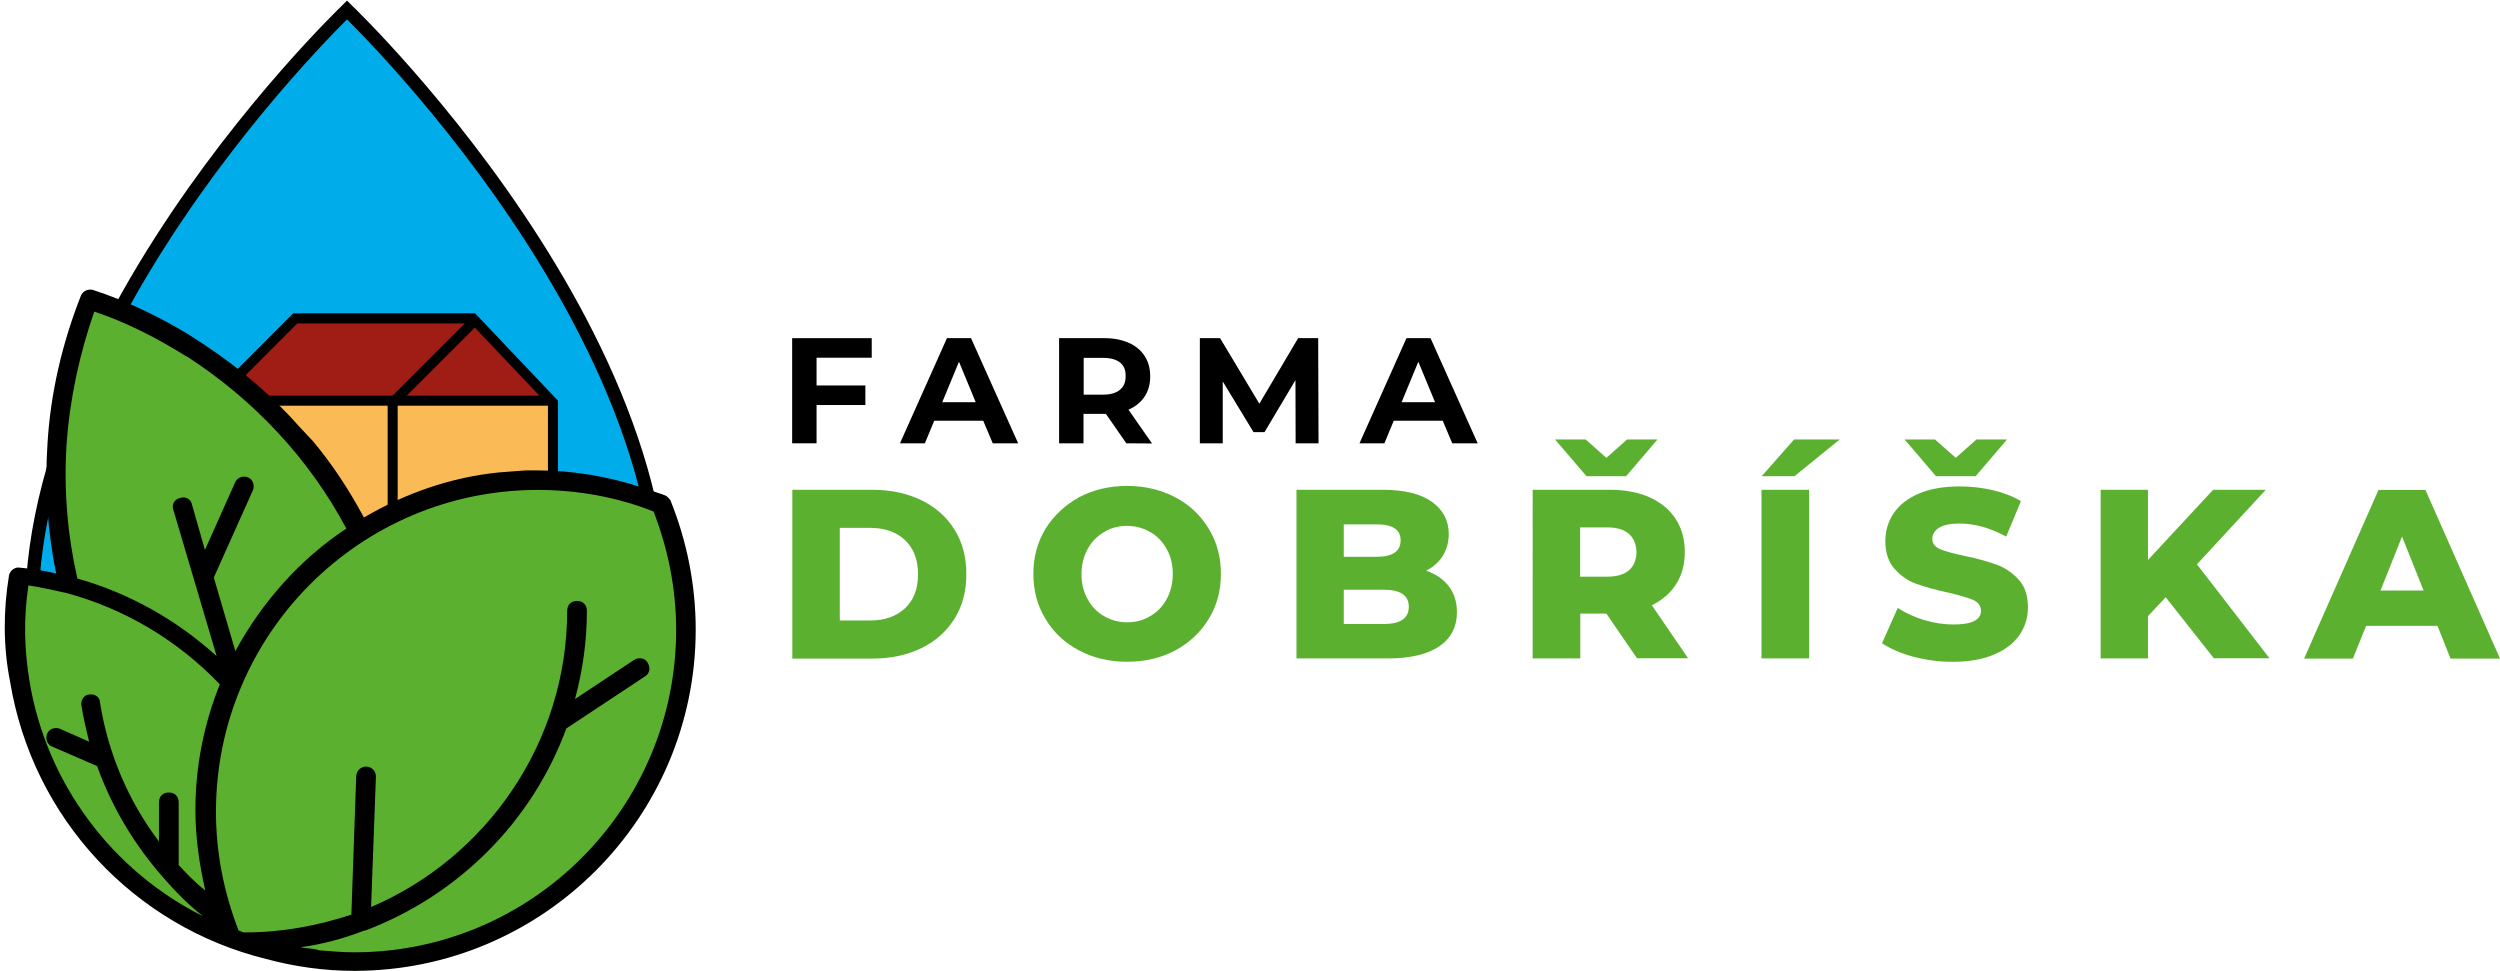
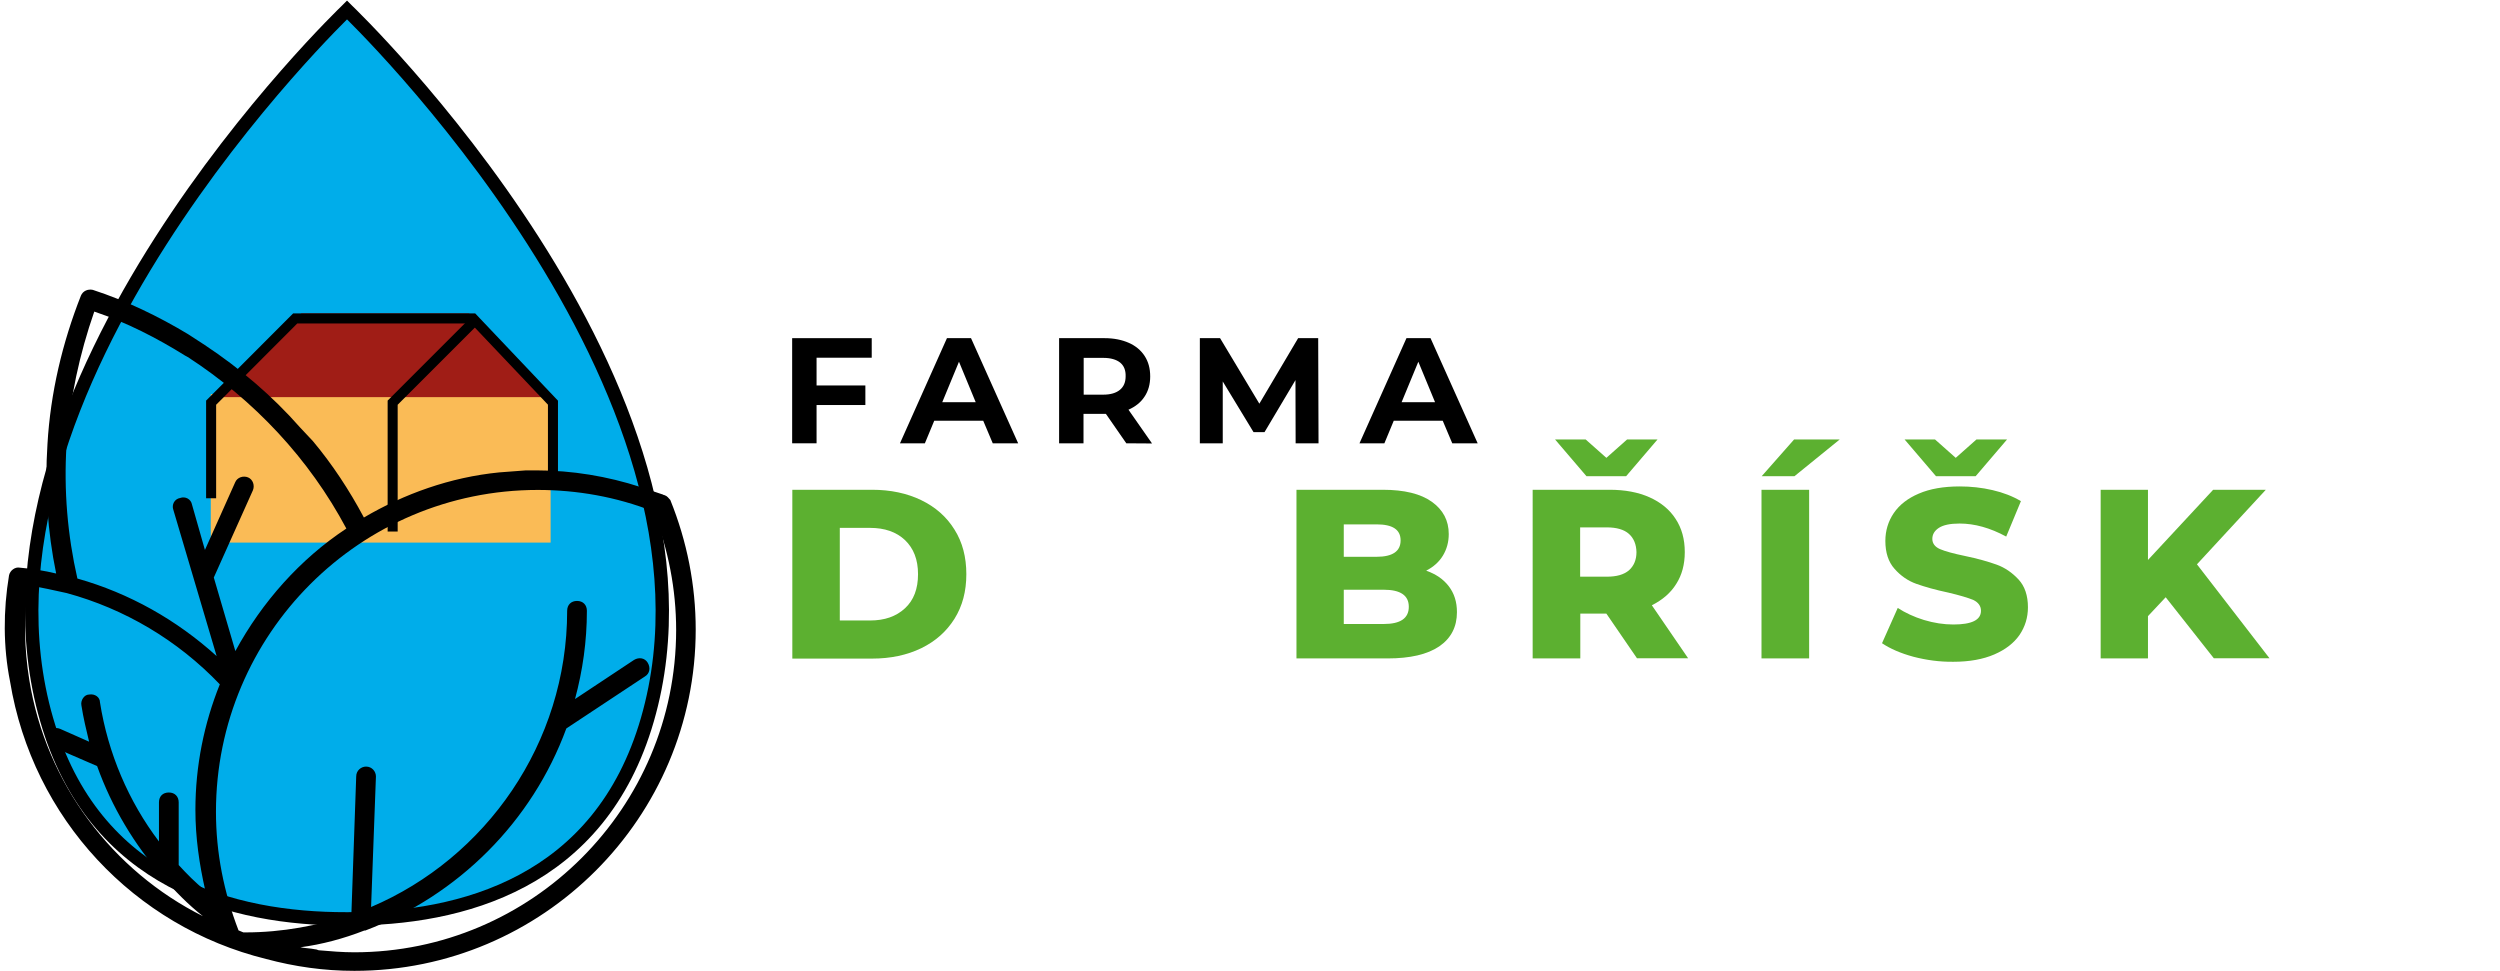
<svg xmlns="http://www.w3.org/2000/svg" version="1.1" id="Vrstva_1" x="0px" y="0px" viewBox="0 0 1495.6 580.9" style="enable-background:new 0 0 1495.6 580.9;" xml:space="preserve">
  <style type="text/css">
	.st0{fill:#00ADEA;stroke:#000000;stroke-width:8;stroke-miterlimit:10;}
	.st1{fill:#FABB56;}
	.st2{fill:#A01D16;}
	.st3{fill:none;stroke:#000000;stroke-width:6;stroke-miterlimit:10;}
	.st4{fill:#5CB030;}
</style>
  <path class="st0" d="M208,549.7c67.8,0.1,151-21.2,179.3-119.2C444.5,232.6,208,6.4,208,6.4L207.6,6l-0.4,0.4  c0,0-236.5,226.3-179.3,424.1c28.3,98,111.6,119.3,179.3,119.2H208z" />
  <rect x="126.1" y="235.8" class="st1" width="203.3" height="88.8" />
  <polygon class="st2" points="329.1,237.6 128.6,237.6 180.3,187.5 280.6,187.5 " />
  <polyline class="st3" points="330.8,283.1 330.8,240.9 283,190.5 176.6,190.5 126.3,240.9 126.3,298.1 " />
  <polyline class="st3" points="282.6,193.2 234.9,240.9 234.9,318 " />
-   <line class="st3" x1="329.5" y1="239.7" x2="131.6" y2="239.7" />
-   <path class="st4" d="M385.2,297.4l9.1,4.9l11.8,22.1l0.1,78.2l-24.9,79.7l-47.2,50.5L284.1,562l-71.7,18.9L127.7,558l-61.1-35.6  l-42.7-59.2L9.6,397.3l5.5-38.3v-13.4l24.3,4.6l-3.7-55.6l-1.5-69.5l17.8-42.4l52.2,17l61.5,47.2l14.8,17.6l32.3,51.1  c0,0,44.8-21.3,48.9-22.1c4.1-0.7,63.9-7.9,63.9-7.9L385.2,297.4z" />
  <g>
    <path d="M56.4,186.4c19.4,6.5,37.6,15.9,54.6,26.5l0,0l0,0c0.6,0,0.6,0.6,1.2,0.6c39.9,25.9,72.8,61,95,102.7   c-27.6,18.2-50.5,44-66.4,73.3l-12.9-44l23.4-52.2c1.2-2.9,0-6.5-2.9-7.7s-6.5,0-7.7,2.9L122.6,329l-7.7-27   c-0.6-3.5-4.1-5.2-7.1-4.1c-3.5,0.6-5.2,4.1-4.1,7.1l25.9,87.5c-24-21.7-52.2-37.6-83.3-46.4c-5.9-25.9-8.2-52.8-6.5-79.8   C41.7,238.6,47.6,211.7,56.4,186.4z M383.3,291.4c-20-6.5-41.1-10-62.2-10c-2.3,0-4.1,0-6.5,0l-15.9,1.2c-29.4,2.9-57,12.9-81,27   c-8.8-16.5-18.8-31.7-30.5-45.7l-7.7-8.2c-16.5-18.8-35.9-35.3-57-49.3l-10-6.5c-17.6-10.6-37-20-57-26.5c-2.9-0.6-5.9,0.6-7.1,3.5   c-11.1,28.2-18.2,58.1-20,88.7c-1.7,26.5,0,52.2,5.2,77.5c-7.1-1.7-14.6-2.9-21.7-3.5c-2.9-0.6-5.9,1.7-6.5,4.6   c-3.5,21.1-3.5,42.8,0.6,63.4c13.5,82.2,74.5,146.7,153.2,166.1c17.1,4.6,34.6,7.1,52.8,7.1c112.7,0,204.2-91.6,204.2-204.2   c0-26.5-5.2-52.8-15.2-77.5c-1.2-1.2-1.7-2.3-3.5-2.9c-0.6,0-1.2-0.6-1.7-0.6 M211.9,569.7c-7.1,0-14-0.6-21.1-1.2   c-0.6,0-1.2-0.6-2.3-0.6c-2.9-0.6-5.9-0.6-8.8-1.2c12.9-1.7,25.9-5.2,38.2-10h0.6c55.7-21.1,99.8-65.1,120.3-120.9l47-31.1   c2.9-1.7,3.5-5.2,1.7-8.2c-1.7-2.9-5.2-3.5-8.2-1.7L344,418.2c4.6-17.1,7.1-34.6,7.1-52.8c0-3.5-2.3-5.9-5.9-5.9   c-3.5,0-5.9,2.3-5.9,5.9c0,79.3-48.7,148-117.3,177.2l2.9-78.1c0-2.9-2.3-5.9-5.9-5.9c-2.9,0-5.9,2.3-5.9,5.9l-2.9,82.7   c-20,6.5-41.1,10.6-63.4,10.6c-0.6,0-0.6,0-1.2,0c-1.2-0.6-1.7-0.6-2.9-1.2c-8.8-22.9-13.5-46.4-13.5-71   c0-106.2,86.2-192.5,192.5-192.5c23.4,0,47,4.1,69.3,12.9c8.8,22.9,13.5,46.4,13.5,71C404.4,483.4,318.1,569.7,211.9,569.7z    M17,350.2c7.7,1.2,15.2,2.9,22.9,4.6l0,0c34.6,9.4,66.4,28.2,91.6,54.6c-9.4,23.4-14.6,48.7-14.6,75.1c0,16.5,2.3,32.3,5.9,48.2   c-5.9-4.6-11.1-10-15.9-15.2V480c0-3.5-2.3-5.9-5.9-5.9s-5.9,2.3-5.9,5.9v23.4c-18.2-24-30.5-52.8-35.3-83.3c0-2.9-2.9-5.2-6.5-4.6   c-2.9,0-5.2,3.5-4.6,6.5c1.2,7.7,2.9,14.6,4.6,21.7L35.9,436c-2.9-1.2-6.5,0-7.7,2.9c-1.2,2.9,0,6.5,2.9,7.7l27,11.7   c8.8,24.6,22.3,47,39.3,66.4l0,0c7.1,8.2,15.2,16.5,24,23.4c-54-27-93.9-79.3-103.9-141.5C14.6,388.3,14,370.1,17,350.2z" />
  </g>
  <g>
    <path d="M488.5,214v16.6h29.2v11.7h-29.2v22.9h-14.6v-62.9h47.6V214L488.5,214L488.5,214z" />
    <path d="M588.2,251.7h-29.3l-5.6,13.5h-14.9l28.1-62.9h14.4l28.2,62.9h-15.2L588.2,251.7z M583.7,240.6l-10-24.2l-10,24.2H583.7z" />
    <path d="M673.8,265.2l-12.2-17.6h-0.7h-12.7v17.6h-14.6v-62.9h27.2c5.6,0,10.4,1,14.5,2.8s7.3,4.5,9.5,7.9   c2.2,3.4,3.3,7.4,3.3,12.2c0,4.6-1.1,8.7-3.4,12.1c-2.2,3.4-5.5,6-9.6,7.8l14.1,20.2L673.8,265.2L673.8,265.2z M670.1,216.9   c-2.3-1.8-5.6-2.8-10-2.8h-11.8v22H660c4.4,0,7.7-1,10-2.9s3.4-4.6,3.4-8.1C673.5,221.5,672.4,218.8,670.1,216.9z" />
    <path d="M775.1,265.2l-0.1-37.8l-18.5,31.1h-6.6l-18.4-30.3v37h-13.7v-62.9h12.1l23.5,39.2l23.2-39.2h12l0.2,62.9H775.1z" />
    <path d="M863.1,251.7h-29.3l-5.6,13.5h-14.9l28.1-62.9h14.4l28.2,62.9h-15.2L863.1,251.7z M858.5,240.6l-10-24.2l-10,24.2H858.5z" />
  </g>
  <g>
    <path class="st4" d="M473.9,293h47.8c11.1,0,20.9,2.1,29.4,6.2c8.5,4.1,15.2,10,19.9,17.6c4.8,7.6,7.1,16.5,7.1,26.7   s-2.3,19-7.1,26.7c-4.8,7.6-11.3,13.4-19.9,17.6c-8.5,4.1-18.3,6.2-29.4,6.2H474V293H473.9z M520.5,371.2c8.7,0,15.6-2.4,20.9-7.3   s7.8-11.7,7.8-20.4c0-8.7-2.6-15.4-7.8-20.4c-5.2-4.9-12.2-7.3-20.9-7.3h-18.1v55.4L520.5,371.2L520.5,371.2z" />
-     <path class="st4" d="M645.5,389.1c-8.5-4.5-15.2-10.7-20-18.8c-4.9-7.9-7.3-17-7.3-27c0-10,2.4-18.9,7.3-27   c4.9-7.9,11.6-14.1,20-18.8c8.5-4.5,18.1-6.8,28.8-6.8c10.6,0,20.2,2.3,28.8,6.8s15.1,10.7,20,18.8c4.9,7.9,7.3,17,7.3,27   c0,10-2.4,19-7.3,27s-11.6,14.3-20,18.8c-8.5,4.5-18.1,6.8-28.8,6.8S653.9,393.6,645.5,389.1z M688.1,368.6   c4.1-2.4,7.4-5.7,9.8-10.1c2.4-4.4,3.7-9.4,3.7-15.1c0-5.7-1.2-10.7-3.7-15c-2.4-4.4-5.7-7.8-9.8-10.1c-4.1-2.4-8.8-3.7-13.8-3.7   c-5.1,0-9.8,1.2-13.8,3.7c-4.1,2.4-7.4,5.7-9.8,10.1c-2.4,4.4-3.7,9.4-3.7,15c0,5.7,1.2,10.7,3.7,15.1c2.4,4.4,5.7,7.8,9.8,10.1   c4.1,2.4,8.8,3.7,13.8,3.7S684,371.1,688.1,368.6z" />
    <path class="st4" d="M866.7,350.7c3.3,4.3,4.9,9.4,4.9,15.5c0,8.8-3.5,15.6-10.6,20.5c-7.1,4.8-17.4,7.2-30.9,7.2h-54.5V293h51.6   c12.9,0,22.7,2.4,29.4,7.2c6.7,4.8,10.1,11.2,10.1,19.3c0,4.8-1.2,9.1-3.5,12.9s-5.7,6.8-10,9C858.9,343.4,863.4,346.4,866.7,350.7   z M803.9,313.6v19.5h19.6c9.6,0,14.4-3.3,14.4-9.8c0-6.5-4.8-9.6-14.4-9.6h-19.6V313.6z M842.8,363c0-6.8-5-10.2-15-10.2h-23.9   v20.5h23.9C837.8,373.3,842.8,369.9,842.8,363z" />
    <path class="st4" d="M961,367.1h-15.6v26.8h-28.5V293h46.1c9.1,0,17.1,1.5,23.8,4.5c6.7,3,12,7.3,15.6,12.9   c3.7,5.6,5.5,12.2,5.5,19.9c0,7.3-1.7,13.7-5.1,19c-3.4,5.5-8.3,9.6-14.6,12.8l21.7,31.7h-30.6L961,367.1z M991.6,262.9l-18.8,22   h-23.7l-18.8-22h18.3l12.4,11l12.4-11H991.6z M974.5,319.4c-2.9-2.6-7.4-3.9-13.3-3.9h-15.9V345h15.9c5.9,0,10.2-1.2,13.3-3.8   c2.9-2.6,4.5-6.2,4.5-10.9C978.9,325.7,977.4,322,974.5,319.4z" />
    <path class="st4" d="M1053.8,293h28.5v100.9h-28.5V293z M1073.3,262.9h27.3l-27.1,22h-19.6L1073.3,262.9z" />
    <path class="st4" d="M1144.7,392.9c-7.7-2.1-13.9-4.8-18.8-8.1l9.4-21.1c4.5,2.9,9.8,5.4,15.7,7.2c6,1.8,11.8,2.7,17.6,2.7   c11,0,16.5-2.7,16.5-8.2c0-2.9-1.6-5-4.6-6.5c-3.2-1.3-8.2-2.8-15-4.4c-7.6-1.6-13.9-3.4-19-5.2c-5.1-1.8-9.5-4.9-13.1-9   c-3.7-4.1-5.5-9.8-5.5-16.7c0-6.1,1.7-11.7,5-16.6c3.4-5,8.4-8.9,15-11.7c6.7-2.9,14.9-4.3,24.5-4.3c6.6,0,13.2,0.7,19.6,2.2   c6.5,1.5,12.1,3.7,17,6.6l-8.8,21.2c-9.6-5.2-18.9-7.8-27.9-7.8c-5.7,0-9.8,0.9-12.4,2.6c-2.6,1.7-3.9,3.9-3.9,6.6   c0,2.7,1.6,4.8,4.6,6.1c3,1.3,8.1,2.7,14.9,4.1c7.7,1.6,14,3.4,19,5.2c5,1.8,9.4,4.9,13.1,8.9c3.7,4,5.6,9.6,5.6,16.6   c0,6.1-1.7,11.6-5,16.5c-3.4,4.9-8.4,8.8-15.1,11.7c-6.7,2.9-14.9,4.4-24.5,4.4C1160.3,396,1152.4,394.9,1144.7,392.9z    M1200.7,262.9l-18.8,22h-23.7l-18.8-22h18.2l12.4,11l12.4-11H1200.7z" />
    <path class="st4" d="M1295.6,357.3l-10.6,11.3v25.3h-28.3V293h28.3v42l39-42h31.5l-41.2,44.6l43.4,56.2h-33.3L1295.6,357.3z" />
-     <path class="st4" d="M1458.2,374.4h-42.7l-7.9,19.6h-29.2l44.5-100.9h28.1l44.6,100.9H1466L1458.2,374.4z M1449.9,353.3l-12.9-32.3   l-12.9,32.3H1449.9z" />
  </g>
</svg>